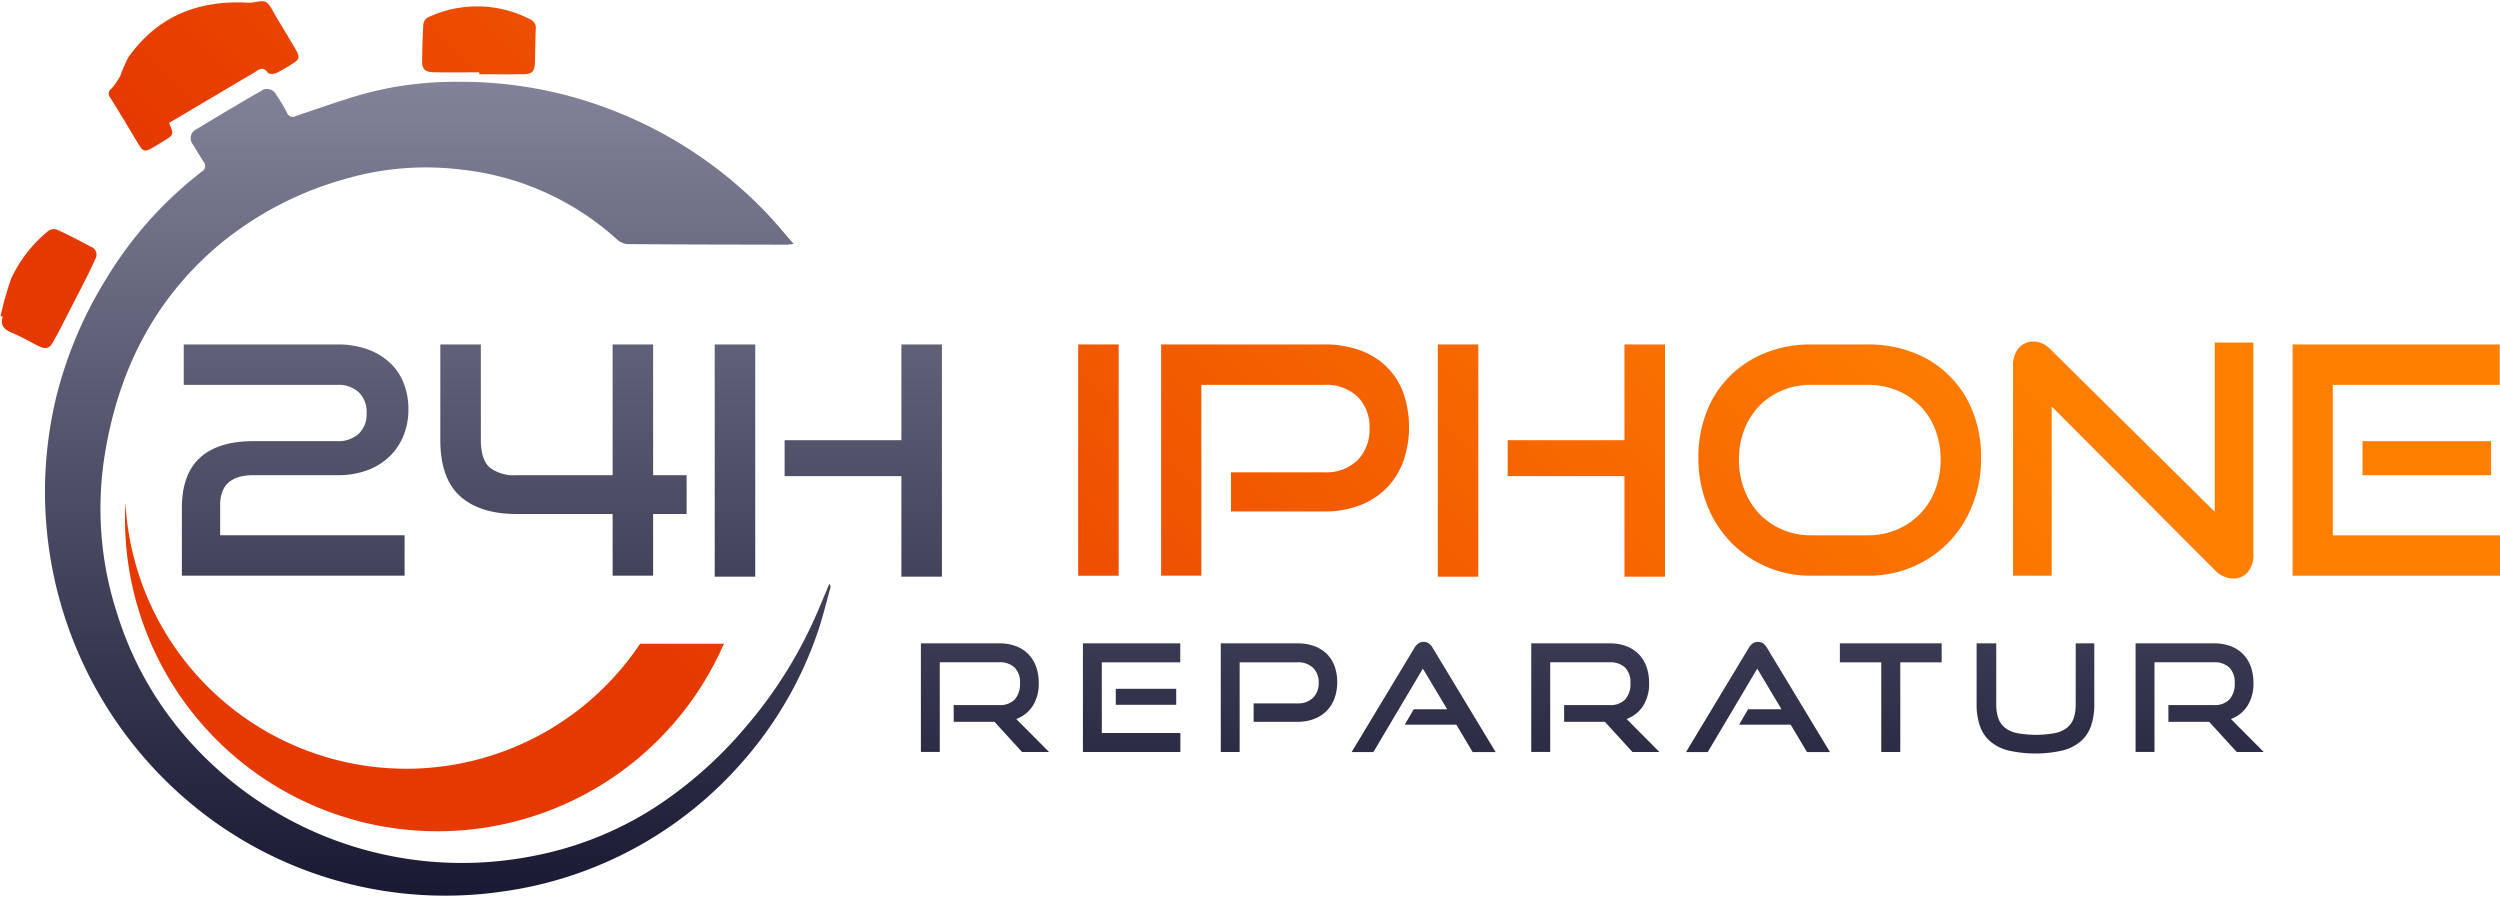
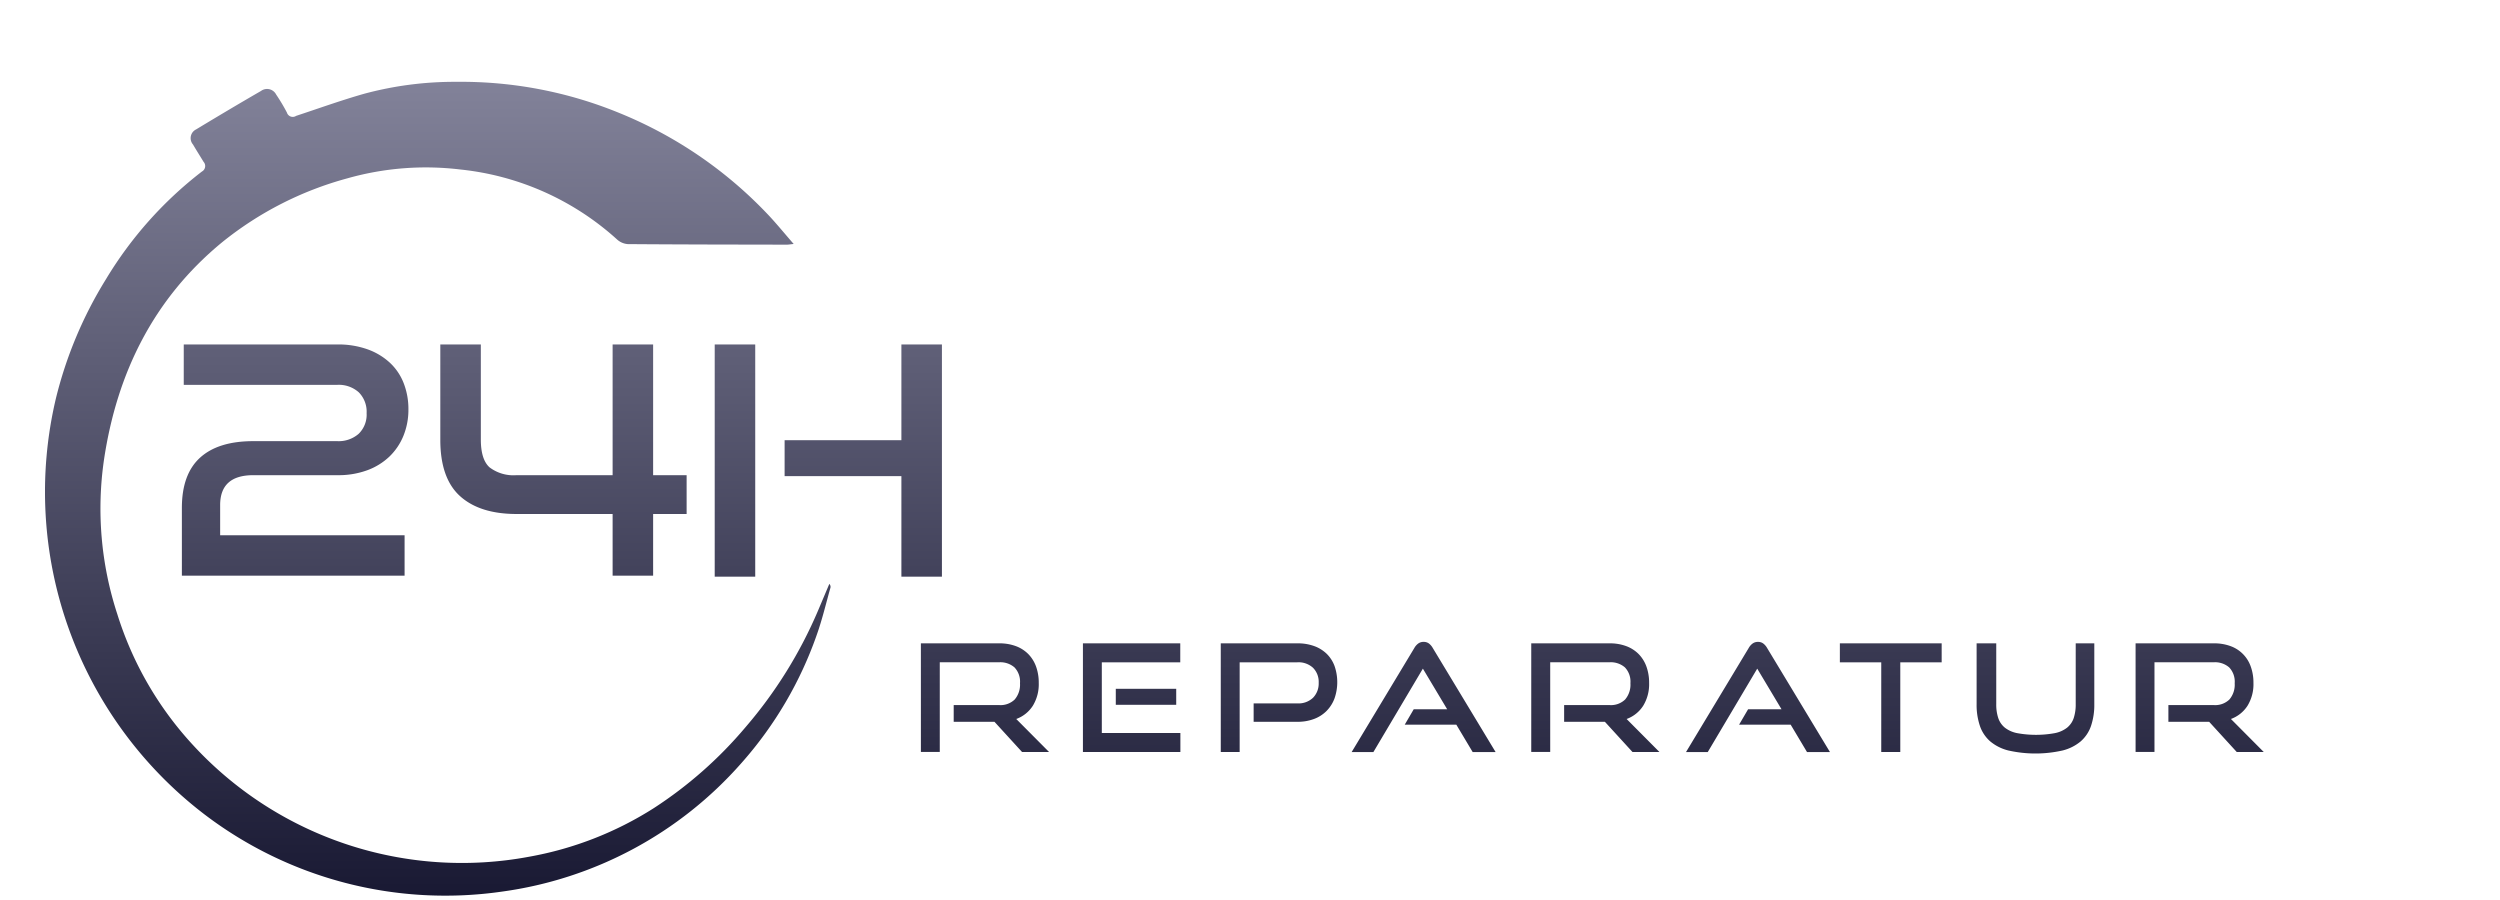
<svg xmlns="http://www.w3.org/2000/svg" width="400" height="144" viewBox="0 0 400 144">
  <defs>
    <style>
      .cls-1, .cls-2 {
        fill-rule: evenodd;
      }

      .cls-1 {
        fill: url(#linear-gradient);
      }

      .cls-2 {
        fill: url(#linear-gradient-2);
      }
    </style>
    <linearGradient id="linear-gradient" x1="184.688" y1="143.344" x2="184.688" y2="13.094" gradientUnits="userSpaceOnUse">
      <stop offset="0" stop-color="#191933" />
      <stop offset="1" stop-color="#828299" />
    </linearGradient>
    <linearGradient id="linear-gradient-2" x1="133.641" y1="133" x2="266.453" y2="0.188" gradientUnits="userSpaceOnUse">
      <stop offset="0" stop-color="#e63900" />
      <stop offset="1" stop-color="#ff7f00" />
    </linearGradient>
  </defs>
  <path class="cls-1" d="M356.947,115.036l5.254,5.285h-4.319l-4.414-4.831h-6.525v-2.678h7.269a3.261,3.261,0,0,0,2.5-.9,3.664,3.664,0,0,0,.839-2.6,3.311,3.311,0,0,0-.876-2.523,3.446,3.446,0,0,0-2.459-.825h-9.5v14.349h-3.022V102.934h12.523a7.528,7.528,0,0,1,2.664.443,5.342,5.342,0,0,1,3.238,3.265,7.561,7.561,0,0,1,.432,2.63,6.606,6.606,0,0,1-.947,3.647A5.3,5.3,0,0,1,356.947,115.036Zm-24.039,3.587a7.209,7.209,0,0,1-2.916,1.459,19.742,19.742,0,0,1-8.636,0,7.216,7.216,0,0,1-2.916-1.459,5.734,5.734,0,0,1-1.654-2.475,10.526,10.526,0,0,1-.528-3.5v-9.71H319.4v9.71a6.853,6.853,0,0,0,.324,2.248,3.34,3.34,0,0,0,1.055,1.531,4.654,4.654,0,0,0,1.955.873,16.753,16.753,0,0,0,6.046,0,4.654,4.654,0,0,0,1.955-.873,3.359,3.359,0,0,0,1.057-1.531,6.91,6.91,0,0,0,.322-2.248v-9.71h2.975v9.71a10.528,10.528,0,0,1-.527,3.5A5.754,5.754,0,0,1,332.908,118.623Zm-28.862,1.7H301V105.972h-6.622v-3.038h16.289v3.038h-6.621v14.349Zm-17.539-4.376h-8.253l1.44-2.464h5.35l-3.887-6.5-7.917,13.345h-3.479l10.029-16.645a2.294,2.294,0,0,1,.623-0.717,1.423,1.423,0,0,1,.865-0.263,1.369,1.369,0,0,1,.851.263,2.389,2.389,0,0,1,.612.717l10.052,16.645h-3.671ZM261.2,120.321l-4.415-4.831h-6.524v-2.678h7.268a3.258,3.258,0,0,0,2.5-.9,3.664,3.664,0,0,0,.84-2.6,3.311,3.311,0,0,0-.876-2.523,3.447,3.447,0,0,0-2.46-.825h-9.5v14.349H245V102.934h12.523a7.528,7.528,0,0,1,2.664.443,5.453,5.453,0,0,1,1.991,1.268,5.533,5.533,0,0,1,1.248,2,7.584,7.584,0,0,1,.432,2.63,6.6,6.6,0,0,1-.948,3.647,5.292,5.292,0,0,1-2.652,2.117l5.255,5.285H261.2Zm-28.189-4.376h-8.253l1.439-2.464h5.351l-3.888-6.5-7.916,13.345h-3.479l10.028-16.645a2.31,2.31,0,0,1,.624-0.717,1.42,1.42,0,0,1,.864-0.263,1.37,1.37,0,0,1,.852.263,2.372,2.372,0,0,1,.611.717l10.052,16.645h-3.67Zm-20.729-2.225a5.6,5.6,0,0,1-2,1.3,7.333,7.333,0,0,1-2.7.466h-7v-2.942h7a3.37,3.37,0,0,0,2.508-.908,3.255,3.255,0,0,0,.9-2.392,3.2,3.2,0,0,0-.9-2.391,3.424,3.424,0,0,0-2.508-.885h-9.237v14.349h-3.022V102.934h12.259a7.689,7.689,0,0,1,2.7.443,5.612,5.612,0,0,1,2,1.243,5.315,5.315,0,0,1,1.248,1.95,7.9,7.9,0,0,1,0,5.153A5.636,5.636,0,0,1,212.278,113.72Zm-24.088-3.515v2.558h-9.668v-2.558h9.668Zm-14.922-7.271h15.57v3.038H176.29v11.312h12.571v3.037H173.268V102.934Zm-9.742,17.387-4.414-4.831h-6.525v-2.678h7.269a3.258,3.258,0,0,0,2.5-.9,3.664,3.664,0,0,0,.84-2.6,3.312,3.312,0,0,0-.877-2.523,3.446,3.446,0,0,0-2.459-.825h-9.5v14.349h-3.022V102.934h12.523a7.528,7.528,0,0,1,2.664.443,5.461,5.461,0,0,1,1.991,1.268,5.533,5.533,0,0,1,1.248,2,7.584,7.584,0,0,1,.432,2.63,6.606,6.606,0,0,1-.948,3.647,5.3,5.3,0,0,1-2.652,2.117l5.254,5.285h-4.319Zm-19.3-44.139H125.538V70.431h18.685V55.113h6.485V92.264h-6.485V76.182ZM53.96,61.576H29.4V55.113H53.96a13.927,13.927,0,0,1,4.876.789,10.428,10.428,0,0,1,3.574,2.163,8.846,8.846,0,0,1,2.194,3.282,11.36,11.36,0,0,1,.742,4.148,11.032,11.032,0,0,1-.793,4.224,9.625,9.625,0,0,1-2.247,3.333A10.244,10.244,0,0,1,58.76,75.24a13.384,13.384,0,0,1-4.748.789H40.534q-5.31,0-5.31,4.784v4.835h29.51v6.463H29.1V81.271q0-5.394,2.909-8.041t8.527-2.646H53.96a4.865,4.865,0,0,0,3.422-1.171,4.265,4.265,0,0,0,1.276-3.308,4.4,4.4,0,0,0-1.251-3.333A4.789,4.789,0,0,0,53.96,61.576ZM104.5,55.113V76.029h5.36v6.208H104.5v9.873H98.019V82.238H82.652q-5.872,0-9.036-2.85T70.45,70.38V55.113h6.485V70.33q0,3.206,1.4,4.452a6.351,6.351,0,0,0,4.314,1.247H98.019V55.113H104.5Zm9.854,0h6.483V92.264h-6.483V55.113Zm-13.91-16.056a2.869,2.869,0,0,1-1.72-.747A44.093,44.093,0,0,0,73.646,27.119,45.986,45.986,0,0,0,55.6,28.529,54.572,54.572,0,0,0,35.542,38.76C24.568,47.781,18.72,59.681,16.647,73.5a54.249,54.249,0,0,0,2.108,24.72A54.932,54.932,0,0,0,30.9,119.231a58.5,58.5,0,0,0,53.818,17.835,55.191,55.191,0,0,0,19.914-7.78,66.526,66.526,0,0,0,14.638-12.918,71.462,71.462,0,0,0,11.639-18.723q0.894-2.109,1.783-4.221a0.667,0.667,0,0,1,.182.6c-0.706,2.493-1.3,5.028-2.161,7.465a61.46,61.46,0,0,1-12.056,20.567,62.232,62.232,0,0,1-38.4,20.609A63.588,63.588,0,0,1,32.713,130.3,64.939,64.939,0,0,1,8.924,63.835,65.907,65.907,0,0,1,16.969,44.65a62.241,62.241,0,0,1,15.34-17.207,1,1,0,0,0,.259-1.553c-0.561-.925-1.143-1.839-1.69-2.773a1.554,1.554,0,0,1,.489-2.406c3.447-2.082,6.906-4.145,10.394-6.157a1.628,1.628,0,0,1,2.42.57,28.9,28.9,0,0,1,1.724,2.884,0.975,0.975,0,0,0,1.476.53c3.6-1.19,7.178-2.477,10.824-3.519a55.489,55.489,0,0,1,14.889-1.926,66.644,66.644,0,0,1,25.943,4.962,67.99,67.99,0,0,1,23.8,16.236c1.372,1.444,2.629,3,4.15,4.743-0.62.066-.845,0.112-1.071,0.111C117.43,39.13,108.939,39.124,100.448,39.057Z" />
-   <path id="Shape_1_copy" data-name="Shape 1 copy" class="cls-2" d="M398.571,70.584v5.445H378V70.584h20.575ZM400,92.111H366.816v-37h33.133v6.463h-26.7V85.648H400v6.463Zm-42.68.458a4.155,4.155,0,0,1-2.962-1.375L328.27,65.037V92.111h-6.178V58.522a4.2,4.2,0,0,1,.894-2.824,3.028,3.028,0,0,1,2.425-1.043,3.265,3.265,0,0,1,1.378.306,4.951,4.951,0,0,1,1.378,1.018l26.191,25.9V54.808h6.178V88.7a4.172,4.172,0,0,1-.894,2.85A2.945,2.945,0,0,1,357.32,92.569Zm-45.463-5.878a17.76,17.76,0,0,1-5.743,3.97,18.034,18.034,0,0,1-7.3,1.451h-9.036A17.6,17.6,0,0,1,282.6,90.66a17.633,17.633,0,0,1-9.5-9.949,20.359,20.359,0,0,1-1.355-7.481,19.719,19.719,0,0,1,1.355-7.43,16.474,16.474,0,0,1,3.777-5.725,17,17,0,0,1,5.718-3.664,19.389,19.389,0,0,1,7.174-1.3h9.036a19.891,19.891,0,0,1,7.377,1.323,16.409,16.409,0,0,1,9.47,9.44,19.712,19.712,0,0,1,1.327,7.353,20.338,20.338,0,0,1-1.353,7.481A17.906,17.906,0,0,1,311.857,86.691Zm-2.221-17.964a10.9,10.9,0,0,0-6.126-6.26,12.132,12.132,0,0,0-4.7-.89h-9.036a11.8,11.8,0,0,0-4.621.89,10.927,10.927,0,0,0-3.65,2.468,11.325,11.325,0,0,0-2.4,3.766,12.96,12.96,0,0,0-.869,4.835,13.213,13.213,0,0,0,.869,4.835,11.471,11.471,0,0,0,2.4,3.842,11.028,11.028,0,0,0,3.65,2.519,11.5,11.5,0,0,0,4.621.917h9.036a11.823,11.823,0,0,0,4.7-.917,11.072,11.072,0,0,0,6.126-6.361,13.255,13.255,0,0,0,.868-4.835A13.055,13.055,0,0,0,309.636,68.726ZM259.91,76.182H241.225V70.431H259.91V55.113H266.4V92.264H259.91V76.182ZM230.045,55.113h6.483V92.264h-6.483V55.113Zm-8.17,22.952a11.945,11.945,0,0,1-4.263,2.774,15.614,15.614,0,0,1-5.743.992H196.961v-6.26h14.908a7.169,7.169,0,0,0,5.335-1.933,6.917,6.917,0,0,0,1.915-5.089,6.812,6.812,0,0,0-1.915-5.089,7.285,7.285,0,0,0-5.335-1.883H192.213V92.111h-6.432v-37h26.088a16.368,16.368,0,0,1,5.743.942,11.924,11.924,0,0,1,4.263,2.647,11.306,11.306,0,0,1,2.655,4.148,16.8,16.8,0,0,1,0,10.967A12.011,12.011,0,0,1,221.875,78.065ZM172.507,55.113h6.483v37h-6.483v-37ZM70,133A50,50,0,0,1,20,83q0-1.3.066-2.586A45,45,0,0,0,102.417,103h13.411A50,50,0,0,1,70,133ZM83.574,11.887c-2.3.006-4.591,0-6.886,0q0-.156,0-0.312c-2.411,0-4.822.033-7.232-.012-1.447-.027-1.936-0.5-1.917-1.76,0.03-1.977.075-3.955,0.2-5.928a1.451,1.451,0,0,1,.67-1.062,18.427,18.427,0,0,1,16.4.274,1.466,1.466,0,0,1,.914,1.558c-0.079,1.782-.084,3.567-0.14,5.35C85.535,11.489,85.11,11.883,83.574,11.887Zm-39.347-.208a1.606,1.606,0,0,1-1.341.005c-0.758-1.161-1.448-.576-2.207-0.081-0.518.339-1.068,0.63-1.6,0.946L27.053,19.664c0.789,1.892.79,1.893-.924,2.943-0.56.343-1.123,0.684-1.692,1.011-1.274.732-1.551,0.657-2.3-.588-1.5-2.481-2.973-4.976-4.512-7.431a0.936,0.936,0,0,1,.164-1.375,10.273,10.273,0,0,0,1.485-2.148A24.917,24.917,0,0,1,20.5,9.23C24.995,2.815,31.316.136,39.031,0.4A6.3,6.3,0,0,0,40.3.418c2.374-.413,2.372-0.425,3.564,1.7,0.113,0.2.222,0.406,0.341,0.6,1.03,1.725,2.081,3.437,3.086,5.176,0.747,1.292.632,1.635-.652,2.4A23.986,23.986,0,0,1,44.227,11.679ZM14.089,43.914c-0.809,1.614-1.635,3.22-2.463,4.824-1.024,1.984-2.016,3.987-3.1,5.935-0.655,1.173-1.24,1.264-2.484.636-1.381-.7-2.723-1.486-4.149-2.073C0.662,52.731,0,52.058.438,50.651l-0.355-.044a52.306,52.306,0,0,1,1.689-5.988,21.5,21.5,0,0,1,5.822-7.563A1.673,1.673,0,0,1,9.03,36.7c1.9,0.864,3.754,1.848,5.606,2.82a1.32,1.32,0,0,1,.633,1.871Q14.714,42.67,14.089,43.914Z" />
</svg>